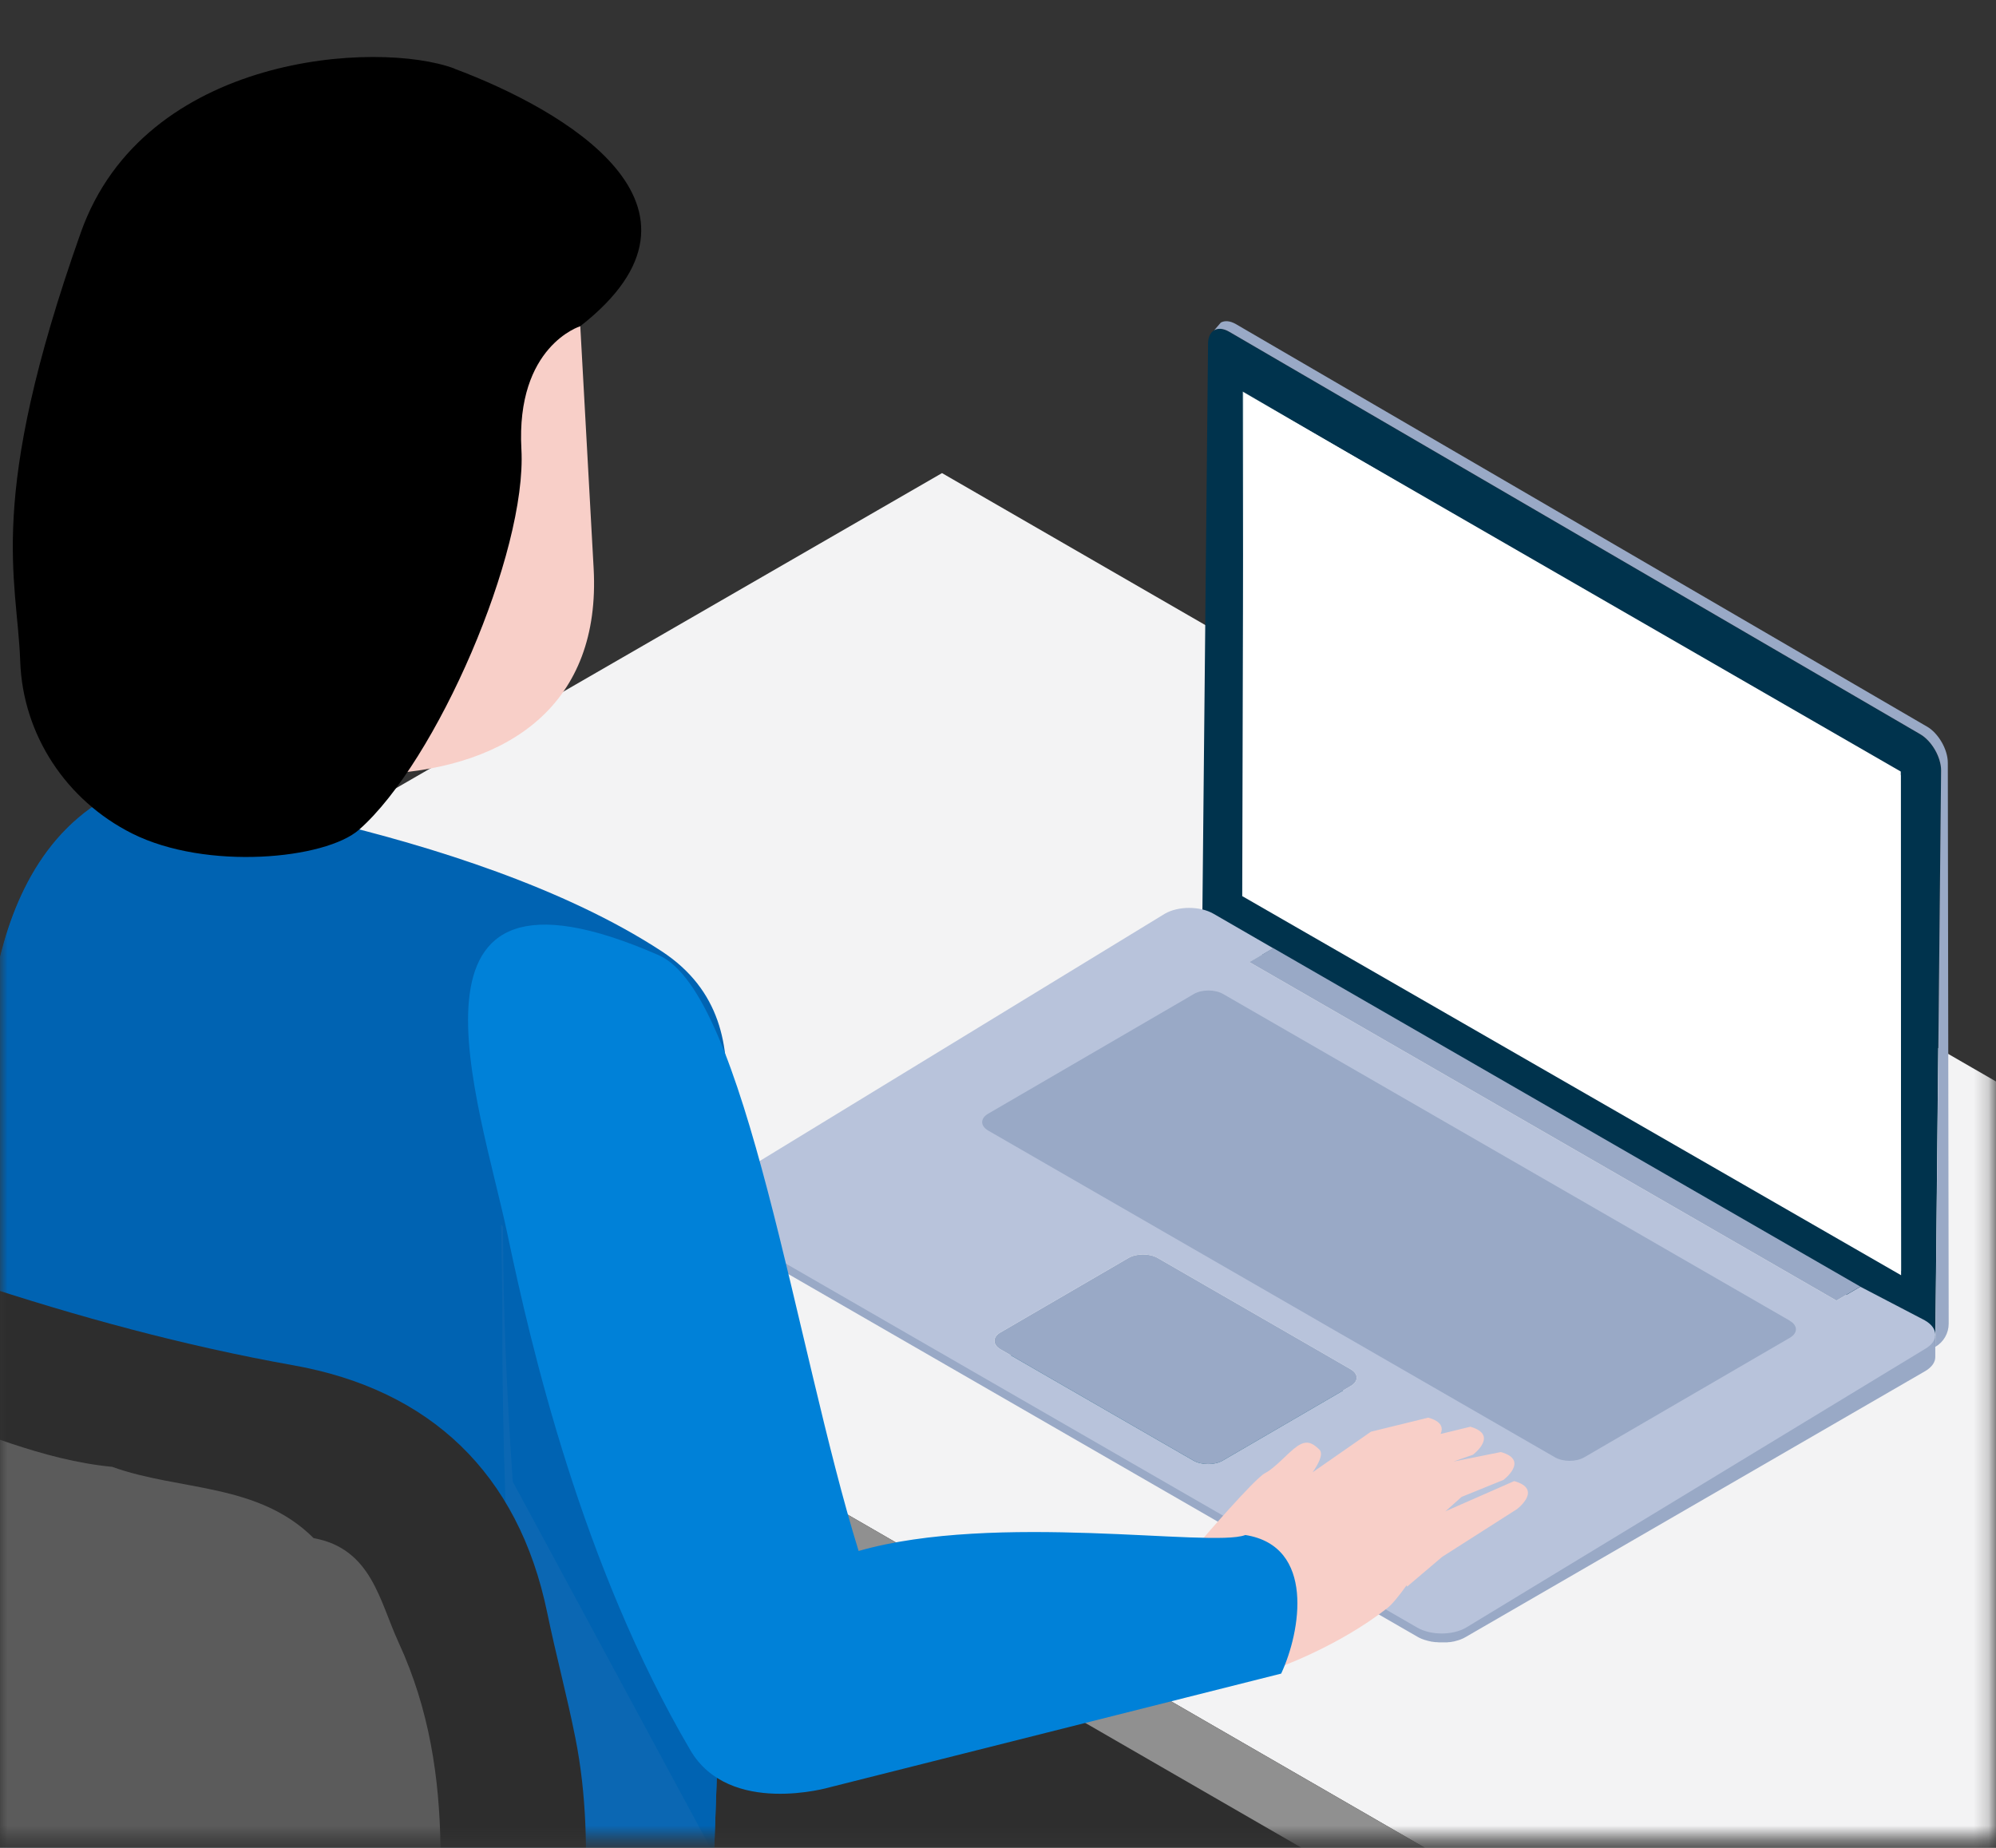
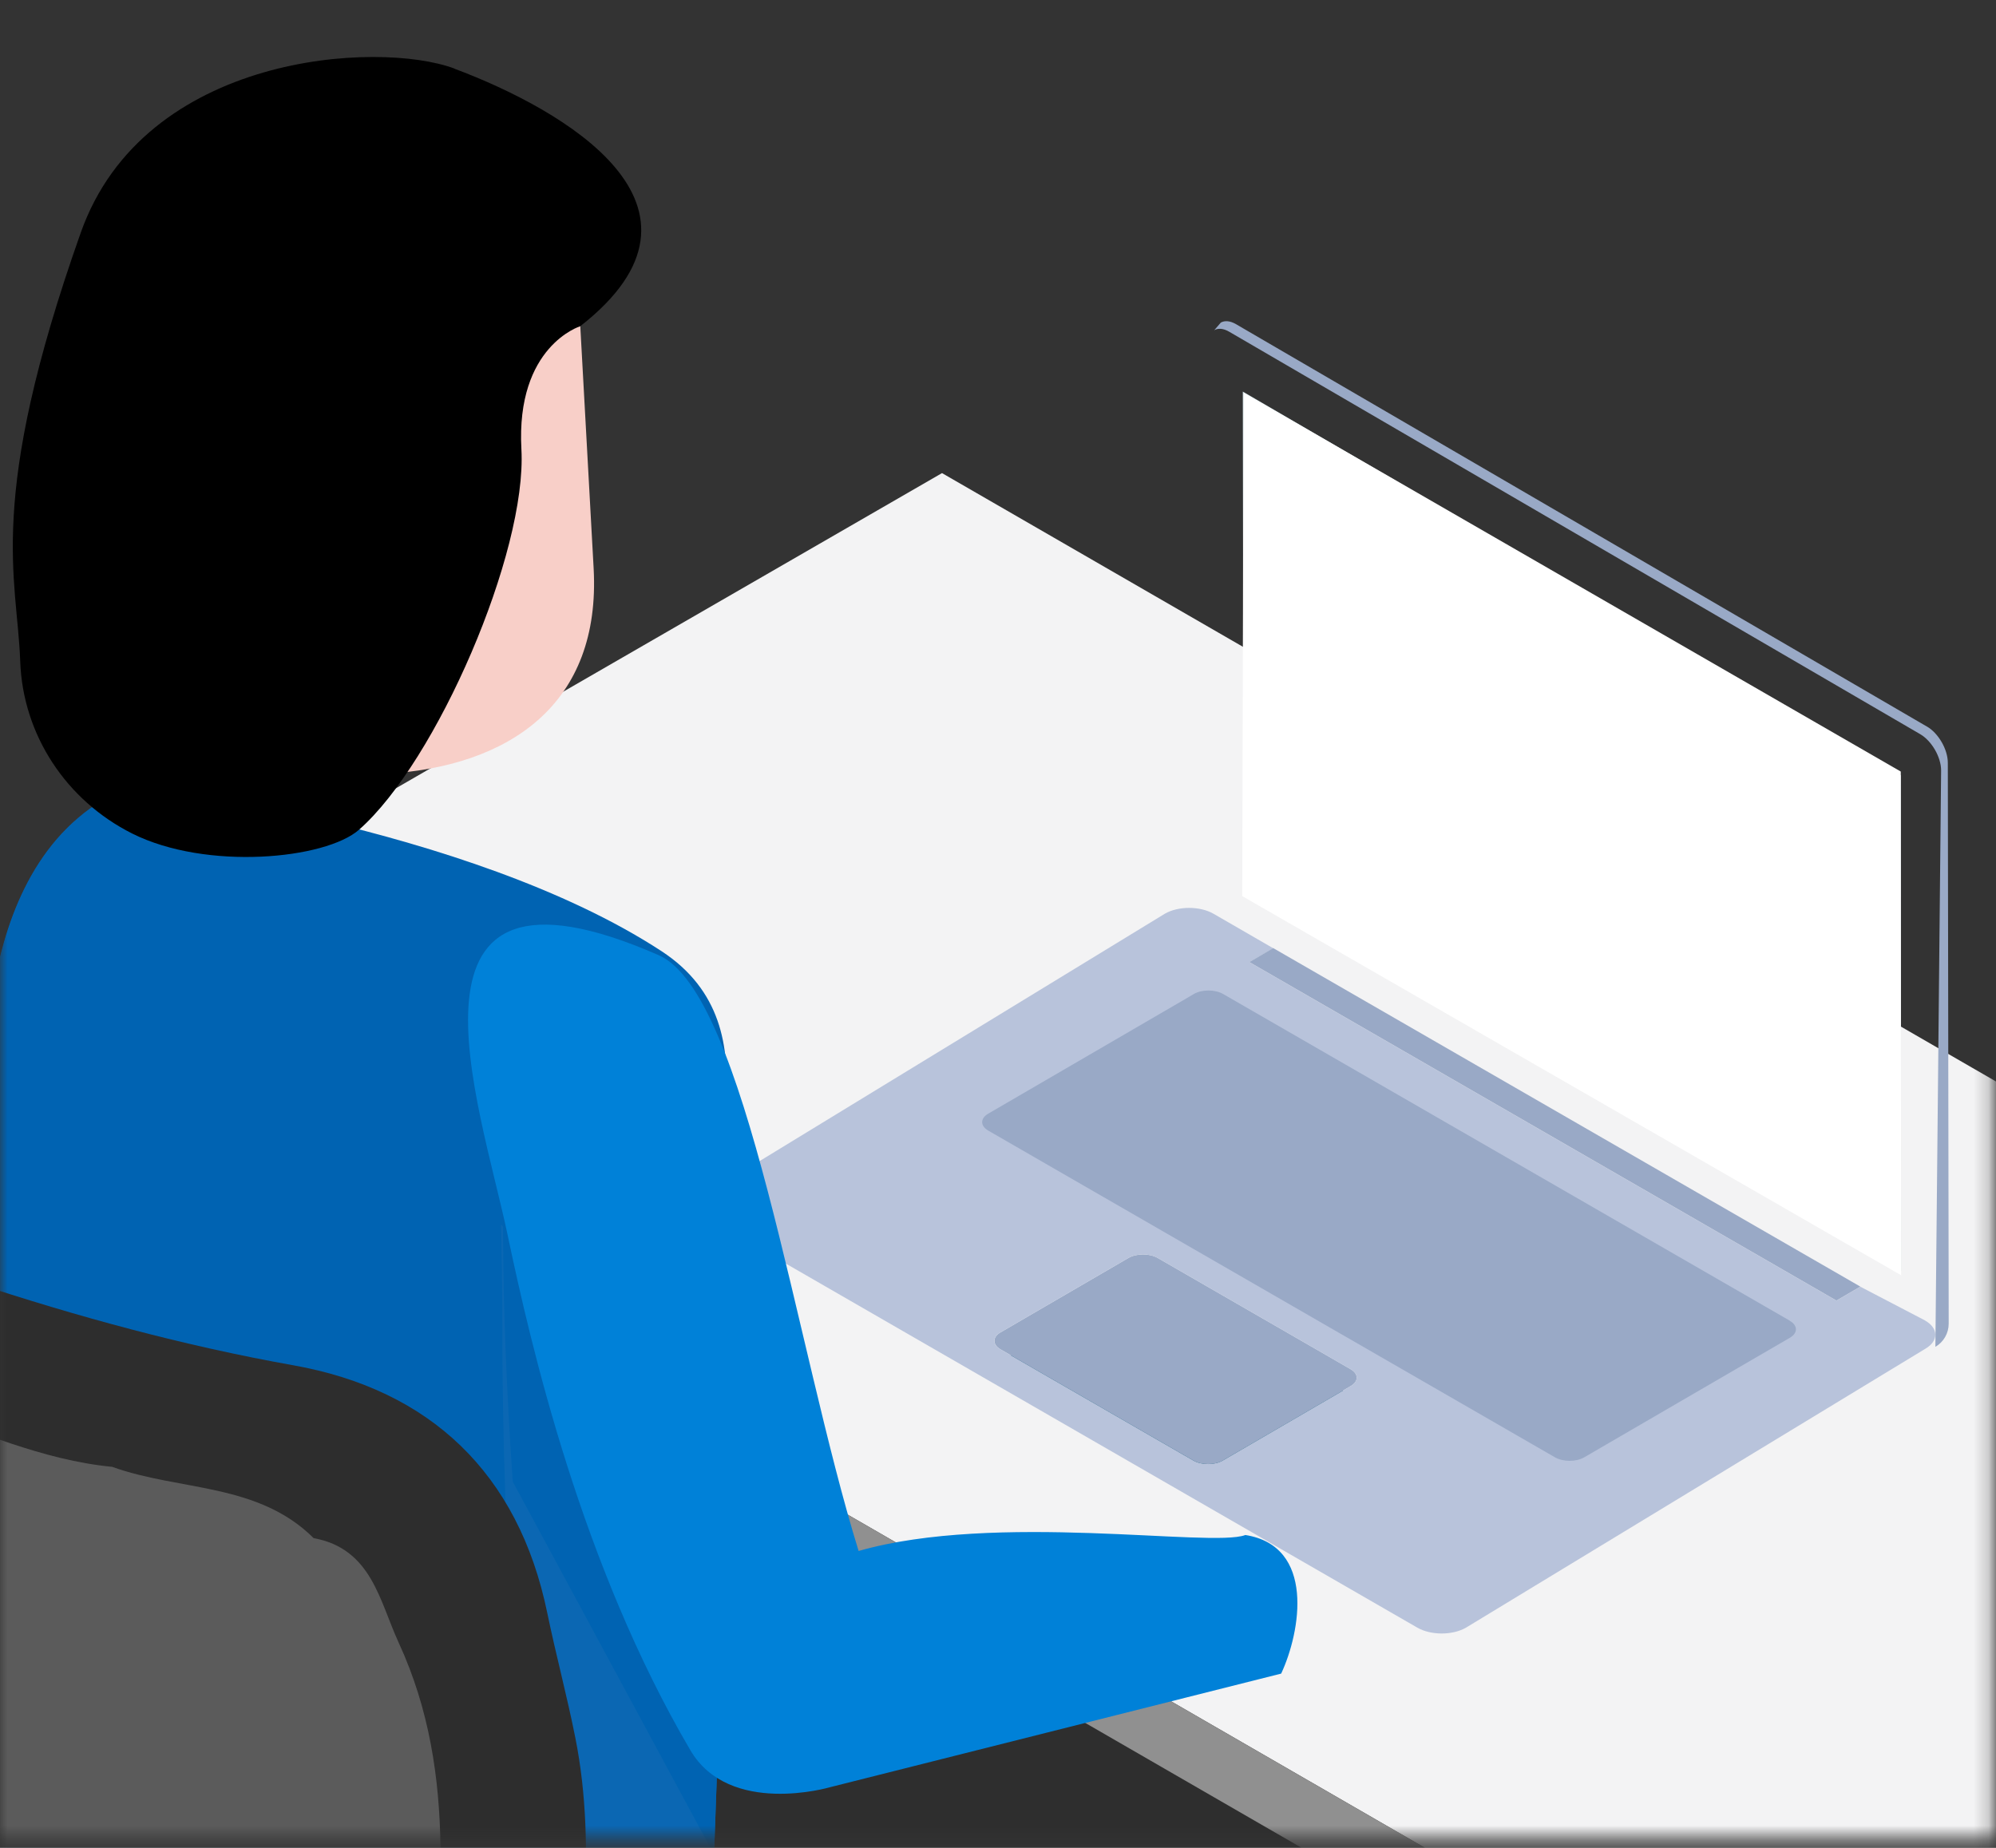
<svg xmlns="http://www.w3.org/2000/svg" width="135" height="125" viewBox="0 0 135 125" fill="none">
  <rect x="0" y="0" width="135" height="125" fill="#333333" stroke="none" />
  <mask id="mask0_10896_9881" style="mask-type:luminance" maskUnits="userSpaceOnUse" x="0" y="0" width="135" height="125">
    <path d="M134.799 0H0V124.397H134.799V0Z" fill="white" />
  </mask>
  <g mask="url(#mask0_10896_9881)">
    <path opacity="0.1" d="M127.755 182.5L-0.658 108.363L63.545 71.291L191.958 145.435L127.755 182.5Z" fill="black" />
    <path d="M7.937 73.895V151.477L3.716 154.177V76.331L7.937 73.895Z" fill="#C8C6C7" />
    <path d="M3.716 76.331L-0.497 73.903V151.748L3.716 154.177V76.331Z" fill="#909090" />
    <path d="M127.916 143.211L-0.497 69.067L63.713 32.003L192.126 106.139L127.916 143.211Z" fill="#F3F3F4" />
    <path d="M192.126 106.14V110.69L127.916 148.025V143.212L192.126 106.14Z" fill="#C8C6C7" />
    <path d="M127.916 143.211L-0.497 69.067V73.881L127.916 148.024V143.211Z" fill="#909090" />
    <path d="M91.51 94.465L89.257 93.163L78.46 86.938C77.911 86.624 77.026 86.624 76.485 86.938L67.824 91.978C67.283 92.293 67.283 92.805 67.824 93.119L80.881 100.646C81.43 100.961 82.315 100.961 82.856 100.646L90.376 96.272L91.517 95.606C92.058 95.292 92.058 94.78 91.51 94.465Z" fill="#004C6C" />
    <path d="M121.851 91.407L83.514 69.302C82.965 68.987 82.08 68.987 81.539 69.302L80.814 69.726L67.626 77.4C67.084 77.714 67.084 78.226 67.626 78.54L88.276 90.449L105.963 100.646C106.512 100.961 107.397 100.961 107.938 100.646L121.851 92.556C122.392 92.241 122.392 91.729 121.851 91.415V91.407Z" fill="#004C6C" />
-     <path d="M129.861 49.661L83.133 22.442C82.351 21.989 81.707 22.355 81.707 23.254L81.319 62.243L130.892 91.108L131.28 52.119C131.28 51.212 130.644 50.115 129.861 49.661Z" fill="#00334D" />
    <path d="M130.315 49.142L83.587 21.923C83.192 21.696 82.834 21.674 82.57 21.821L82.124 22.34C82.38 22.186 82.739 22.208 83.141 22.442L129.869 49.661C130.651 50.115 131.288 51.212 131.288 52.119L130.9 91.107C131.456 90.786 131.8 90.186 131.8 89.542L131.741 51.6C131.741 50.693 131.105 49.595 130.322 49.142H130.315Z" fill="#99A9C6" />
-     <path d="M130.212 91.159L99.153 110.024C99.095 110.053 99.036 110.09 98.978 110.112C98.956 110.119 98.934 110.126 98.912 110.141C98.875 110.156 98.831 110.177 98.787 110.192C98.707 110.221 98.619 110.251 98.539 110.273C98.51 110.28 98.488 110.287 98.458 110.294C98.414 110.309 98.363 110.316 98.319 110.331C98.29 110.331 98.254 110.346 98.224 110.353C98.18 110.36 98.144 110.368 98.1 110.375C98.063 110.375 98.034 110.382 97.998 110.389C97.961 110.389 97.924 110.397 97.88 110.404C97.844 110.404 97.807 110.404 97.771 110.411C97.734 110.411 97.69 110.411 97.654 110.411C97.617 110.411 97.581 110.411 97.544 110.411C97.5 110.411 97.463 110.411 97.42 110.411C97.383 110.411 97.354 110.411 97.317 110.411C97.266 110.411 97.215 110.411 97.156 110.397C97.127 110.397 97.105 110.397 97.076 110.397C96.988 110.389 96.9 110.375 96.812 110.36C96.776 110.36 96.739 110.346 96.71 110.338C96.674 110.338 96.637 110.324 96.608 110.316C96.571 110.309 96.534 110.294 96.505 110.287C96.469 110.28 96.439 110.272 96.403 110.258C96.388 110.258 96.374 110.243 96.352 110.243C96.278 110.221 96.213 110.192 96.147 110.17C96.125 110.163 96.103 110.148 96.081 110.141C96.001 110.104 95.927 110.068 95.854 110.024L48 82.432C47.956 82.41 47.92 82.381 47.876 82.352C47.854 82.337 47.825 82.322 47.803 82.3C47.781 82.278 47.751 82.264 47.73 82.242C47.708 82.227 47.686 82.205 47.671 82.191C47.642 82.161 47.612 82.132 47.583 82.103H47.576C47.547 82.059 47.525 82.029 47.495 81.993C47.473 81.964 47.459 81.934 47.444 81.913C47.437 81.898 47.422 81.883 47.415 81.861C47.4 81.839 47.393 81.81 47.386 81.788C47.378 81.766 47.371 81.752 47.364 81.73C47.356 81.708 47.349 81.686 47.342 81.664C47.342 81.642 47.327 81.62 47.327 81.598C47.327 81.576 47.327 81.554 47.327 81.525C47.327 81.503 47.327 81.481 47.327 81.459V82.183C47.327 82.183 47.327 82.191 47.327 82.198C47.327 82.212 47.327 82.234 47.327 82.249C47.327 82.271 47.327 82.3 47.327 82.322V82.33C47.327 82.344 47.334 82.366 47.342 82.381C47.342 82.403 47.349 82.425 47.364 82.447V82.454C47.364 82.469 47.378 82.483 47.386 82.505C47.393 82.527 47.408 82.556 47.422 82.578C47.422 82.578 47.422 82.578 47.422 82.585C47.422 82.6 47.437 82.608 47.444 82.622C47.459 82.651 47.481 82.681 47.495 82.703C47.495 82.703 47.495 82.717 47.51 82.717C47.532 82.747 47.554 82.768 47.576 82.798C47.576 82.798 47.576 82.798 47.583 82.805C47.605 82.827 47.62 82.849 47.642 82.864C47.649 82.871 47.664 82.878 47.671 82.885C47.693 82.9 47.708 82.922 47.73 82.937C47.751 82.959 47.773 82.973 47.803 82.995C47.825 83.01 47.846 83.032 47.876 83.046C47.89 83.054 47.905 83.068 47.92 83.076C47.949 83.09 47.971 83.105 48 83.12L95.854 110.711C95.927 110.755 96.001 110.792 96.081 110.828C96.103 110.836 96.125 110.85 96.147 110.858C96.213 110.887 96.286 110.909 96.352 110.931C96.366 110.931 96.374 110.938 96.388 110.945C96.388 110.945 96.395 110.945 96.403 110.945C96.439 110.953 96.469 110.967 96.505 110.975C96.542 110.982 96.571 110.997 96.608 111.004C96.644 111.011 96.681 111.019 96.71 111.026C96.739 111.026 96.769 111.041 96.798 111.048C96.798 111.048 96.805 111.048 96.812 111.048C96.9 111.063 96.988 111.077 97.076 111.084C97.076 111.084 97.083 111.084 97.09 111.084C97.112 111.084 97.134 111.084 97.156 111.084C97.207 111.084 97.259 111.092 97.317 111.099C97.325 111.099 97.339 111.099 97.347 111.099C97.368 111.099 97.39 111.099 97.42 111.099C97.463 111.099 97.5 111.099 97.544 111.099C97.559 111.099 97.573 111.099 97.588 111.099C97.61 111.099 97.632 111.099 97.654 111.099C97.69 111.099 97.734 111.099 97.771 111.099C97.785 111.099 97.8 111.099 97.815 111.099C97.837 111.099 97.859 111.099 97.88 111.099C97.917 111.099 97.954 111.092 97.998 111.084C98.012 111.084 98.027 111.084 98.041 111.084C98.063 111.084 98.078 111.084 98.1 111.077C98.144 111.077 98.18 111.063 98.224 111.055C98.239 111.055 98.261 111.055 98.275 111.048C98.29 111.048 98.305 111.041 98.319 111.041C98.371 111.033 98.414 111.019 98.458 111.004C98.48 111.004 98.495 110.997 98.517 110.989C98.524 110.989 98.531 110.989 98.546 110.982C98.634 110.96 98.714 110.931 98.795 110.901C98.831 110.887 98.875 110.865 98.912 110.85C98.934 110.843 98.956 110.836 98.978 110.821C99.036 110.792 99.095 110.763 99.153 110.726L130.22 92.746C130.666 92.483 130.893 92.139 130.893 91.802V90.193C130.893 90.537 130.666 90.881 130.22 91.137L130.212 91.159Z" fill="#99A9C6" />
    <path d="M91.35 92.621L89.097 91.319L78.3 85.094C77.751 84.78 76.866 84.78 76.325 85.094L67.664 90.134C67.123 90.449 67.123 90.961 67.664 91.275L80.721 98.802C81.269 99.117 82.155 99.117 82.696 98.802L90.216 94.428L91.357 93.762C91.898 93.448 91.898 92.936 91.35 92.621Z" fill="#99A9C6" />
    <path d="M130.198 89.322L125.824 87.04L124.208 87.984L84.502 65.088L85.314 64.62L86.126 64.152L82.074 61.811C81.159 61.284 79.689 61.284 78.782 61.811L48.001 80.603C47.094 81.13 47.101 81.986 48.008 82.512L95.862 110.104C96.777 110.631 98.247 110.631 99.154 110.104L130.22 91.239C131.127 90.712 131.12 89.856 130.206 89.33L130.198 89.322ZM91.356 93.763L90.215 94.428L82.695 98.803C82.154 99.117 81.269 99.117 80.72 98.803L67.663 91.275C67.115 90.961 67.115 90.449 67.663 90.134L76.324 85.094C76.865 84.78 77.751 84.78 78.299 85.094L89.096 91.319L91.349 92.621C91.898 92.936 91.898 93.448 91.356 93.763Z" fill="#B8C3DB" />
    <path d="M84.502 65.081L124.207 87.977L125.824 87.033L86.118 64.137L84.502 65.081Z" fill="#99A9C6" />
    <path d="M84.107 60.333L128.581 85.972L128.56 52.448L84.056 26.487L84.107 60.333Z" fill="#CBDBDF" />
    <path d="M84.019 60.619L128.581 86.265L128.559 52.192L84.106 26.553L84.019 60.619Z" fill="white" />
    <path d="M121.061 89.344L82.724 67.239C82.175 66.924 81.29 66.924 80.749 67.239L80.025 67.663L66.836 75.337C66.294 75.651 66.294 76.163 66.836 76.478L87.486 88.386L105.173 98.583C105.722 98.898 106.607 98.898 107.148 98.583L121.061 90.493C121.602 90.178 121.602 89.666 121.061 89.352V89.344Z" fill="#99A9C6" />
    <path d="M57.085 147.425C57.085 147.425 46.295 142.407 40.041 142.86C37.861 143.014 38.754 141.053 38.797 139.971C39.112 132.246 40.48 124.529 38.936 116.797C38.373 113.959 37.62 111.165 37.035 108.334C35.081 98.868 29.091 93.236 19.866 91.59C5.017 88.942 -8.94 83.719 -22.816 78.087C-25.471 77.004 -28.346 76.36 -31.177 75.819C-37.438 74.619 -38.938 76.28 -37.16 82.446C-34.688 91.019 -30.014 98.605 -26.13 106.542C-23.657 111.589 -20.907 116.512 -19.276 121.94C-18.259 125.334 -16.042 128.713 -19.963 131.844C-21.031 132.7 -21.075 134.799 -20.344 135.443C-16.05 139.217 -17.725 144.806 -15.808 149.253C-15.911 151.923 -14.616 154.184 -13.526 156.444C-12.063 159.48 -9.122 162.047 -12.509 165.807C-13.672 167.094 -12.451 169.201 -11.5 170.752C-9.788 173.546 -7.052 174.907 -4.119 175.909C0.175 177.379 4.337 178.849 6.136 183.707C6.605 184.965 7.943 185.967 9.026 186.933C15.792 192.945 22.31 199.331 31.592 201.482C32.785 201.76 33.838 202.623 34.957 203.223C36.83 204.942 38.724 204.525 40.633 203.289C45.088 201.453 49.521 199.551 54.013 197.795C58.336 196.105 60.303 193.136 58.511 188.732C57.59 186.472 58.423 186.025 60.142 185.352C66.879 182.704 73.514 179.793 80.309 177.321C85.057 175.594 89.029 173.188 89.087 167.709C89.139 162.179 85.042 159.677 80.405 157.973C79.198 157.527 78.027 156.985 76.762 156.459L57.077 147.439L57.085 147.425ZM-22.487 89.732C-16.576 90.31 -11.471 93.207 -6.131 95.416C-1.895 97.632 2.633 98.934 7.321 99.739C12.025 100.96 17.006 101.341 21.139 104.296C28.081 111.289 28.878 120.089 28.271 129.189C28.059 132.371 27.591 135.538 27.649 138.742C27.503 144.111 26.121 149.4 26.64 154.813C26.677 156.905 26.289 159.085 27.554 160.906C27.511 160.979 27.481 161.06 27.43 161.126C26.128 165.712 26.83 170.415 26.772 175.068C26.735 178.06 25.697 178.74 22.939 177.767C18.381 176.165 13.788 174.636 9.194 173.129C6.085 172.273 3.071 171.14 0.028 170.086C-3.505 169.406 -4.873 166.985 -5.253 163.671C-5.743 159.421 -6.079 155.149 -7.191 150.987C-7.477 150.336 -7.894 149.787 -8.391 149.297C-7.272 147.688 -7.696 145.83 -7.989 144.03C-8.523 140.724 -9.379 137.476 -9.613 134.126C-12.048 122.678 -15.786 111.743 -22.253 101.845C-23.84 99.417 -24.901 96.666 -25.822 93.901C-27.125 90.017 -26.832 89.688 -22.487 89.732Z" fill="#2D2D2D" />
    <path d="M-27.373 88.54C-25.793 87.04 -24.066 87.882 -22.45 88.701C-16.298 88.796 -11.192 91.883 -5.925 94.494C-1.463 95.994 2.852 97.991 7.614 98.452C12.142 100.09 17.46 99.512 21.235 103.272C25.156 103.989 25.682 107.515 26.984 110.338C31.146 119.372 29.705 128.823 28.967 138.215C29.288 143.768 27.387 149.195 28.008 154.769C28.038 157.03 28.067 159.29 28.096 161.55C28.082 166.883 27.943 172.215 28.096 177.548C28.169 180.086 27.357 180.693 25.053 179.874C19.596 177.928 14.117 176.041 8.646 174.132C5.72 173.159 2.787 172.193 -0.139 171.22C-2.312 170.306 -5.509 170.957 -5.933 167.38C-6.584 161.887 -7.264 156.393 -7.937 150.892C-8.252 150.556 -8.566 150.227 -8.881 149.89C-8.31 144.243 -11.353 139.013 -10.783 133.366C-13.562 124.837 -15.106 115.861 -20.058 108.122C-23.013 103.492 -25.464 98.605 -27.395 93.448C-28.031 91.751 -28.982 90.061 -27.38 88.54H-27.373Z" fill="#5B5B5B" />
    <path d="M49.149 101.487C49.149 101.487 54.877 93.799 48.82 83.09C46.911 79.718 52.843 69.631 44.731 64.335C31.63 55.784 8.961 53.121 8.961 53.121C-2.341 57.59 -0.892 74.195 -0.987 77.048C-1.924 104.721 -2.597 124.734 -2.597 124.734L7.235 131.939C7.235 131.939 6.737 155.603 26.824 161.309C46.911 167.014 53.406 133.336 53.406 133.336L48.279 125.875L49.156 101.473L49.149 101.487Z" fill="#0063B2" />
    <path d="M48.622 116.125C42.968 110.653 39.574 102.753 38.462 94.18C39.384 101.29 37.716 93.324 37.233 91.773C36.758 90.259 36.626 89.71 36.589 89.513C36.516 89.491 36.253 89.118 35.382 87.384C32.632 81.905 32.142 70.743 29.084 66.954C25.588 62.623 16.364 61.789 13.65 59.858C12.757 59.222 9.59 57.313 8.083 56.442C8.098 56.508 7.249 56.252 5.442 55.638C5.303 55.638 5.135 55.63 4.989 55.623C-1.953 61.936 -0.907 74.598 -0.987 77.056C-1.924 104.728 -2.597 124.742 -2.597 124.742L7.235 131.947C7.235 131.947 6.737 155.61 26.824 161.316C46.903 167.022 53.406 133.344 53.406 133.344L48.279 125.883L48.63 116.117L48.622 116.125Z" fill="#0063B2" />
    <g style="mix-blend-mode:multiply" opacity="0.1">
      <path d="M-0.366 99.322C-0.578 99.659 -0.739 99.915 -0.878 100.134C-2.194 114.318 -2.597 124.741 -2.597 124.741L7.235 131.946C7.235 131.946 6.737 155.618 26.824 161.316C36.714 164.125 43.304 157.381 47.452 149.817C42.39 138.076 35.207 129.328 27.256 119.006C20.526 110.265 5.377 90.069 -0.358 99.322H-0.366Z" fill="#6F92B4" />
    </g>
    <g style="mix-blend-mode:multiply" opacity="0.1">
      <path d="M34.68 100.222C34.285 94.443 34.029 88.694 34.022 82.959C33.978 82.915 33.927 82.878 33.883 82.842C33.927 84.89 33.971 86.836 33.971 88.525C33.971 99.103 34.27 119.716 38.55 138.494C40.086 145.238 46.625 144.477 46.625 144.477L75.739 142.751L49.471 127.638L34.68 100.229V100.222Z" fill="#6F92B4" />
    </g>
    <path d="M6.43 22.837L9.144 39.318C9.634 48.271 25.917 52.36 25.917 52.36C34.563 51.885 40.649 47.562 40.151 38.447L38.886 15.501L6.43 22.837Z" fill="#F8CFC8" />
    <path d="M30.737 4.638C25.609 2.721 9.765 3.585 5.464 15.735C-0.981 33.934 1.17 39.054 1.367 44.731C1.543 49.72 4.483 54.145 8.938 56.384C13.956 58.9 22.01 58.132 24.292 56.12C29.522 51.512 35.652 37.365 35.265 30.386C34.884 23.408 39.244 22.069 39.244 22.069C49.624 13.957 38.015 7.366 30.729 4.645L30.737 4.638Z" fill="black" />
-     <path d="M54.672 132.897C39.31 139.415 22.552 144.001 22.552 144.001L-3.102 161.784L15.361 171.901C15.361 171.901 49.032 169.765 74.751 157.424C80.939 155.53 87.757 138.289 87.757 138.289C87.837 126.973 75.958 123.864 54.672 132.897Z" fill="#00334D" />
-     <path d="M102.423 100.185L97.844 102.197L97.749 102.248L98.854 101.26L101.684 100.112C101.684 100.112 103.469 98.773 101.509 98.225L98.305 98.868L99.622 98.408C99.622 98.408 101.406 97.069 99.446 96.513L97.434 97.003C97.61 96.608 97.544 96.162 96.601 95.898L92.724 96.849L88.781 99.593C89.132 99.088 89.549 98.356 89.234 98.056C88.752 97.588 88.364 97.405 87.742 97.83C87.12 98.254 86.265 99.293 85.562 99.651C84.86 100.01 81.29 104.164 81.29 104.164C81.29 104.164 81.378 104.135 81.407 104.128C80.23 105.605 79.315 107.361 79.315 107.361L86.294 112.869C86.294 112.869 90.419 111.45 93.835 108.78C94.165 108.524 94.655 107.91 95.138 107.237L95.167 107.332L97.544 105.313L102.599 102.087C102.599 102.087 104.384 100.748 102.423 100.192V100.185Z" fill="#F8CFC8" />
    <path d="M84.216 103.843C81.905 104.699 67.326 102.263 58.073 104.918C53.786 91.078 50.458 67.203 44.547 64.613C25.836 56.428 32.456 74.605 34.329 83.522C35.923 91.115 39.339 105.862 46.691 118.392C49.331 122.898 56.127 120.901 56.127 120.901L86.652 113.213C87.976 110.382 88.978 104.582 84.224 103.836L84.216 103.843Z" fill="#0081D8" />
    <path d="M39.266 178.944L40.02 143.628C37.84 143.782 38.732 141.821 38.776 140.739C39.09 133.014 40.458 125.297 38.915 117.565C38.352 114.727 37.598 111.933 37.013 109.102C35.06 99.636 29.069 94.004 19.845 92.358C4.996 89.71 -8.961 84.487 -22.837 78.855C-25.493 77.772 -28.367 77.128 -31.198 76.587C-37.46 75.387 -38.959 77.048 -37.182 83.214C-34.71 91.787 -30.035 99.373 -26.151 107.31C-23.679 112.357 -20.928 117.28 -19.297 122.708C-18.28 126.102 -16.064 129.481 -19.985 132.612C-21.053 133.468 -21.096 135.567 -20.365 136.211C-16.071 139.985 -17.746 145.574 -15.83 150.021C-15.932 152.691 -14.637 154.952 -13.547 157.212C-12.085 160.248 -9.144 162.815 -12.531 166.575C-13.694 167.862 -12.472 169.969 -11.521 171.52C-9.81 174.314 -7.074 175.675 -4.141 176.677C0.153 178.147 4.315 179.618 6.115 184.475C6.583 185.733 7.922 186.735 9.004 187.7C15.771 193.713 22.288 200.099 31.571 202.25C32.763 202.528 33.816 203.391 34.936 203.991C36.808 205.71 38.703 205.293 40.612 204.057C45.067 202.221 49.5 200.319 53.991 198.563C58.314 196.873 60.282 193.904 58.49 189.5L39.252 178.952L39.266 178.944ZM-22.508 90.507C-16.598 91.085 -11.492 93.982 -6.152 96.191C-1.917 98.407 2.611 99.709 7.3 100.514C12.003 101.736 16.985 102.116 21.118 105.071C28.06 112.064 28.857 120.864 28.25 129.964C28.038 133.146 27.57 136.313 27.628 139.517C27.482 144.886 26.099 150.175 26.619 155.588C26.655 157.68 26.267 159.86 27.533 161.681C27.489 161.755 27.46 161.835 27.409 161.901C26.107 166.487 26.809 171.191 26.75 175.843C26.714 178.835 25.675 179.515 22.917 178.542C18.36 176.94 13.766 175.411 9.173 173.905C6.064 173.049 3.05 171.915 0.007 170.862C-3.526 170.181 -4.894 167.76 -5.274 164.446C-5.764 160.197 -6.101 155.925 -7.213 151.762C-7.498 151.111 -7.915 150.563 -8.412 150.073C-7.293 148.463 -7.718 146.605 -8.01 144.806C-8.544 141.5 -9.4 138.252 -9.634 134.901C-12.07 123.454 -15.808 112.518 -22.274 102.621C-23.862 100.192 -24.922 97.442 -25.844 94.677C-27.146 90.793 -26.853 90.463 -22.508 90.507Z" fill="#2D2D2D" />
    <path d="M-27.394 89.315C-25.814 87.816 -24.088 88.657 -22.471 89.476C-16.32 89.572 -11.214 92.658 -5.947 95.27C-1.485 96.769 2.831 98.766 7.593 99.227C12.121 100.866 17.439 100.288 21.213 104.048C25.134 104.765 25.661 108.29 26.963 111.114C31.125 120.148 29.684 129.599 28.945 138.991C29.267 144.543 27.365 149.971 27.987 155.545C28.016 157.805 28.045 160.065 28.075 162.325C28.06 167.658 27.921 172.991 28.075 178.323C28.148 180.862 27.336 181.469 25.032 180.649C19.575 178.704 14.096 176.816 8.624 174.907C5.698 173.934 2.765 172.969 -0.161 171.996C-2.333 171.081 -5.53 171.732 -5.954 168.155C-6.605 162.662 -7.286 157.168 -7.959 151.668C-8.273 151.331 -8.588 151.002 -8.902 150.666C-8.332 145.018 -11.375 139.788 -10.804 134.141C-13.584 125.612 -15.127 116.637 -20.079 108.897C-23.035 104.267 -25.485 99.381 -27.416 94.224C-28.053 92.527 -29.003 90.837 -27.402 89.315H-27.394Z" fill="#5B5B5B" />
  </g>
</svg>